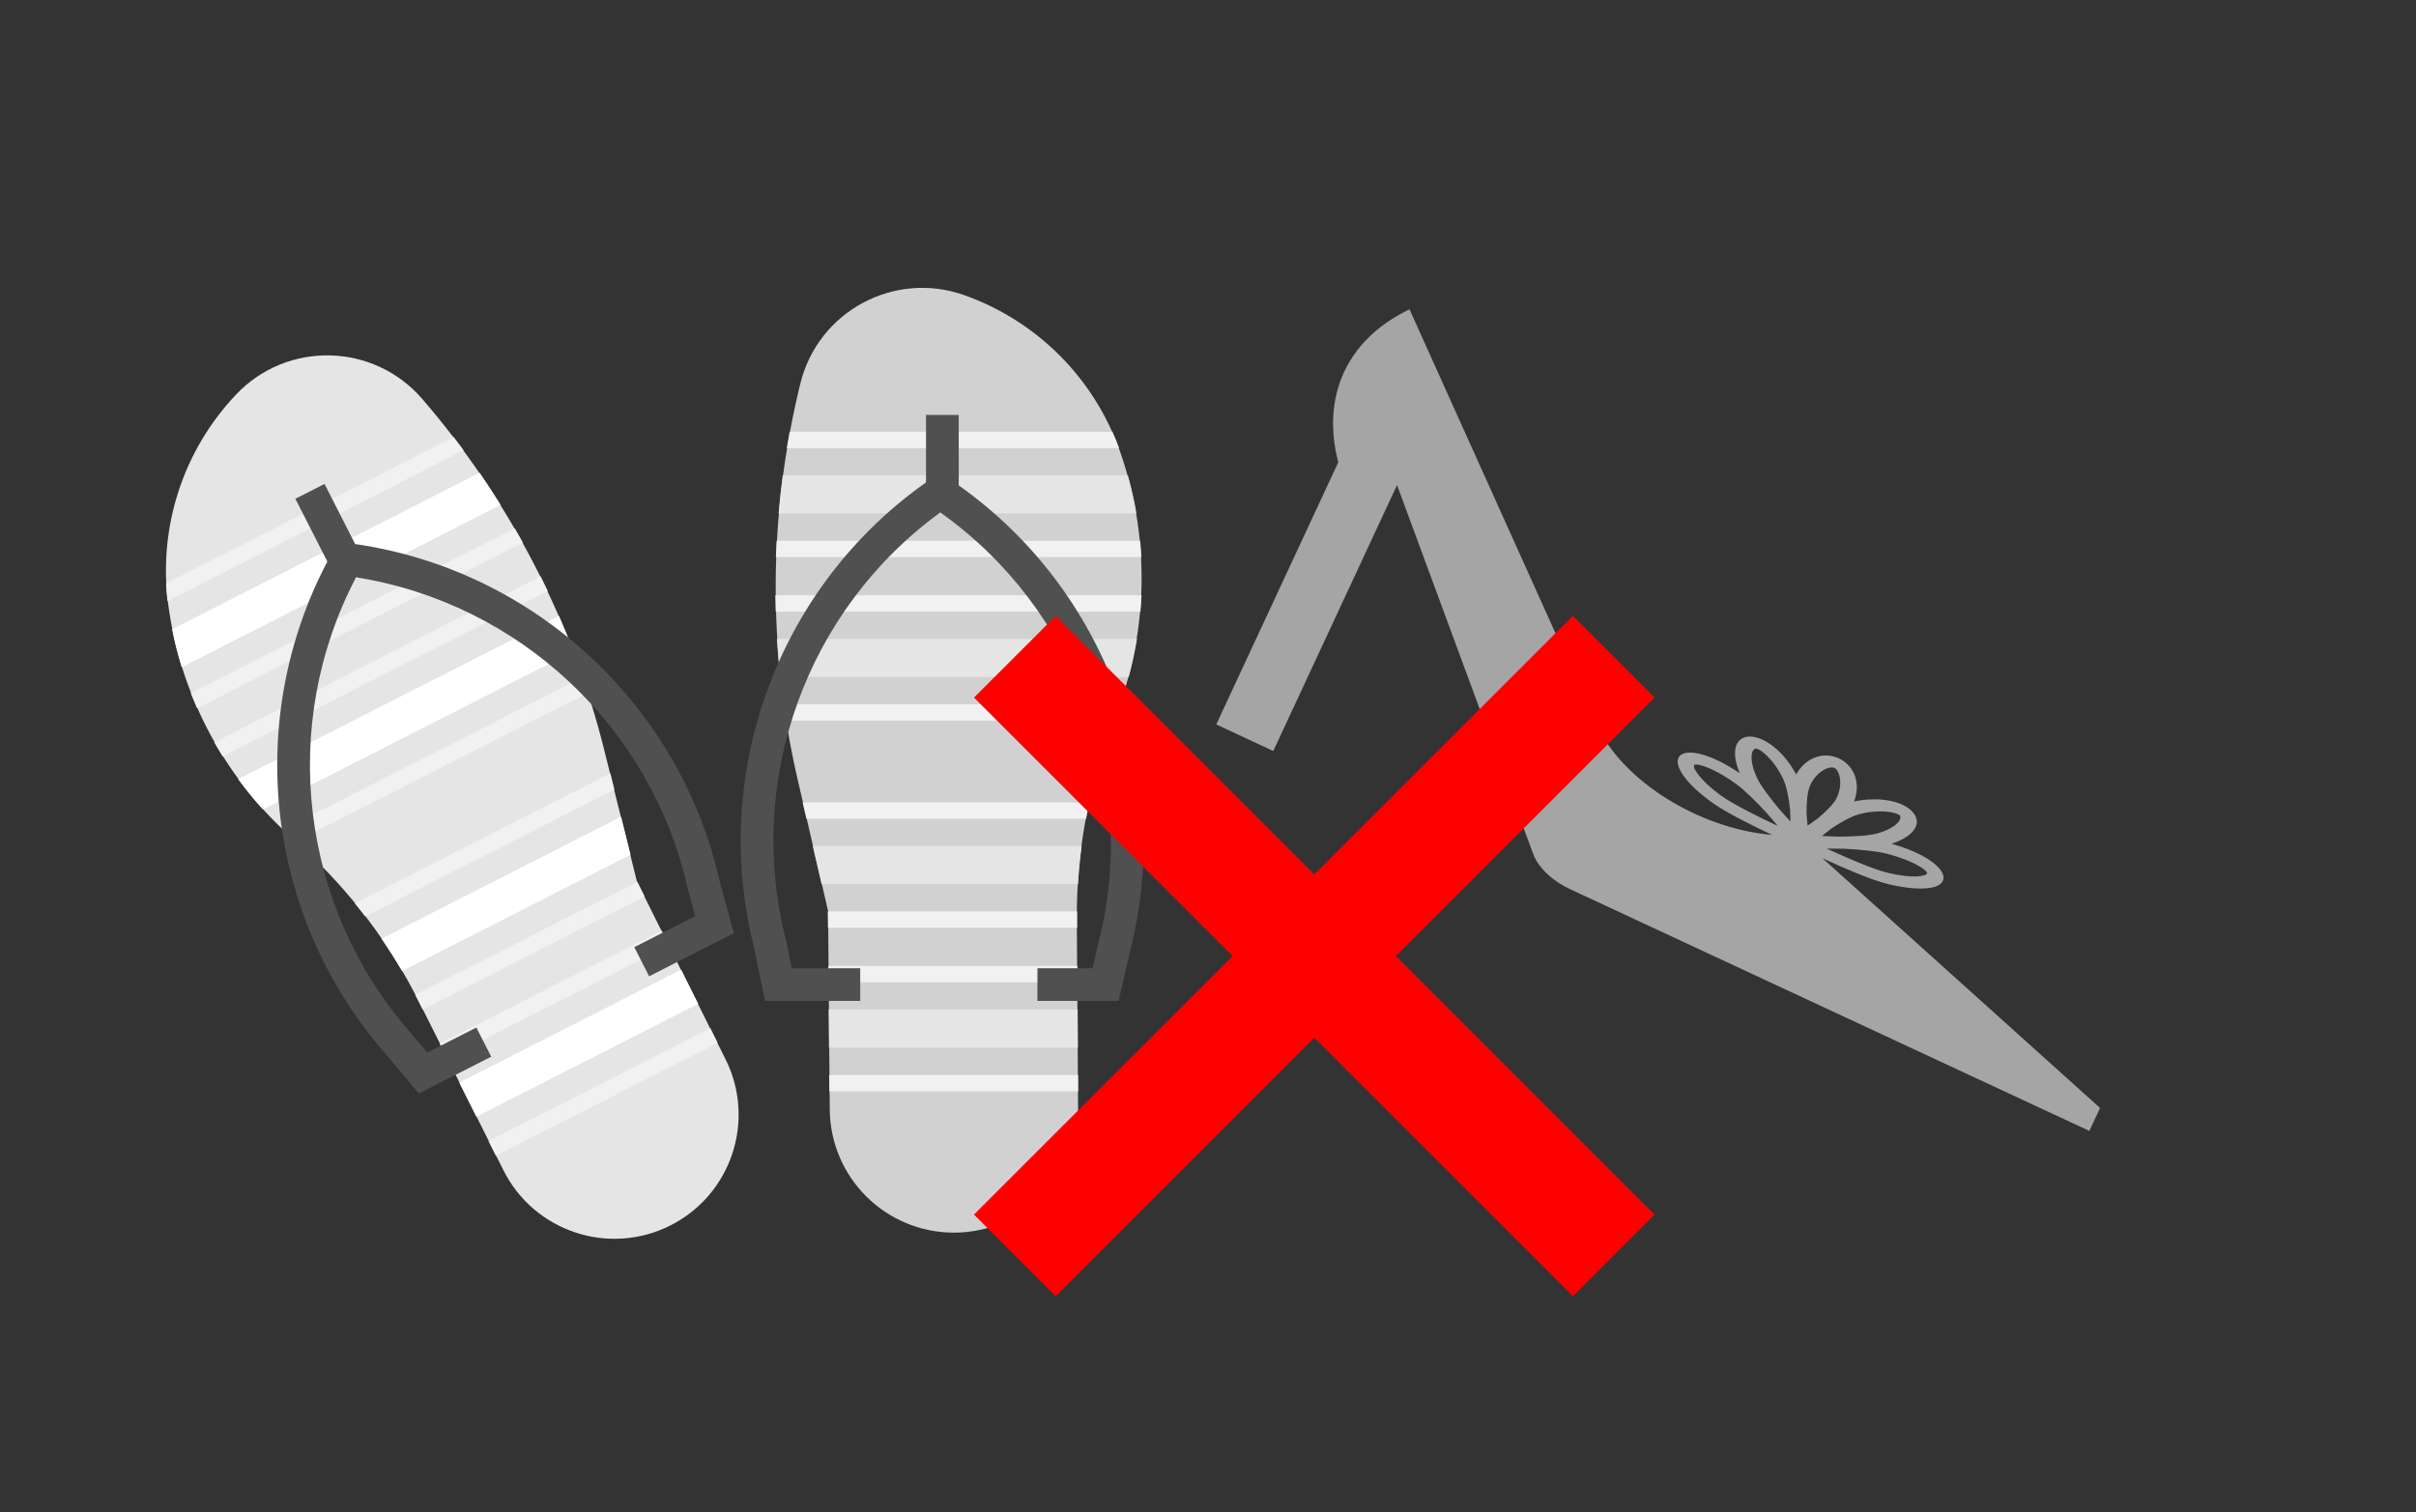
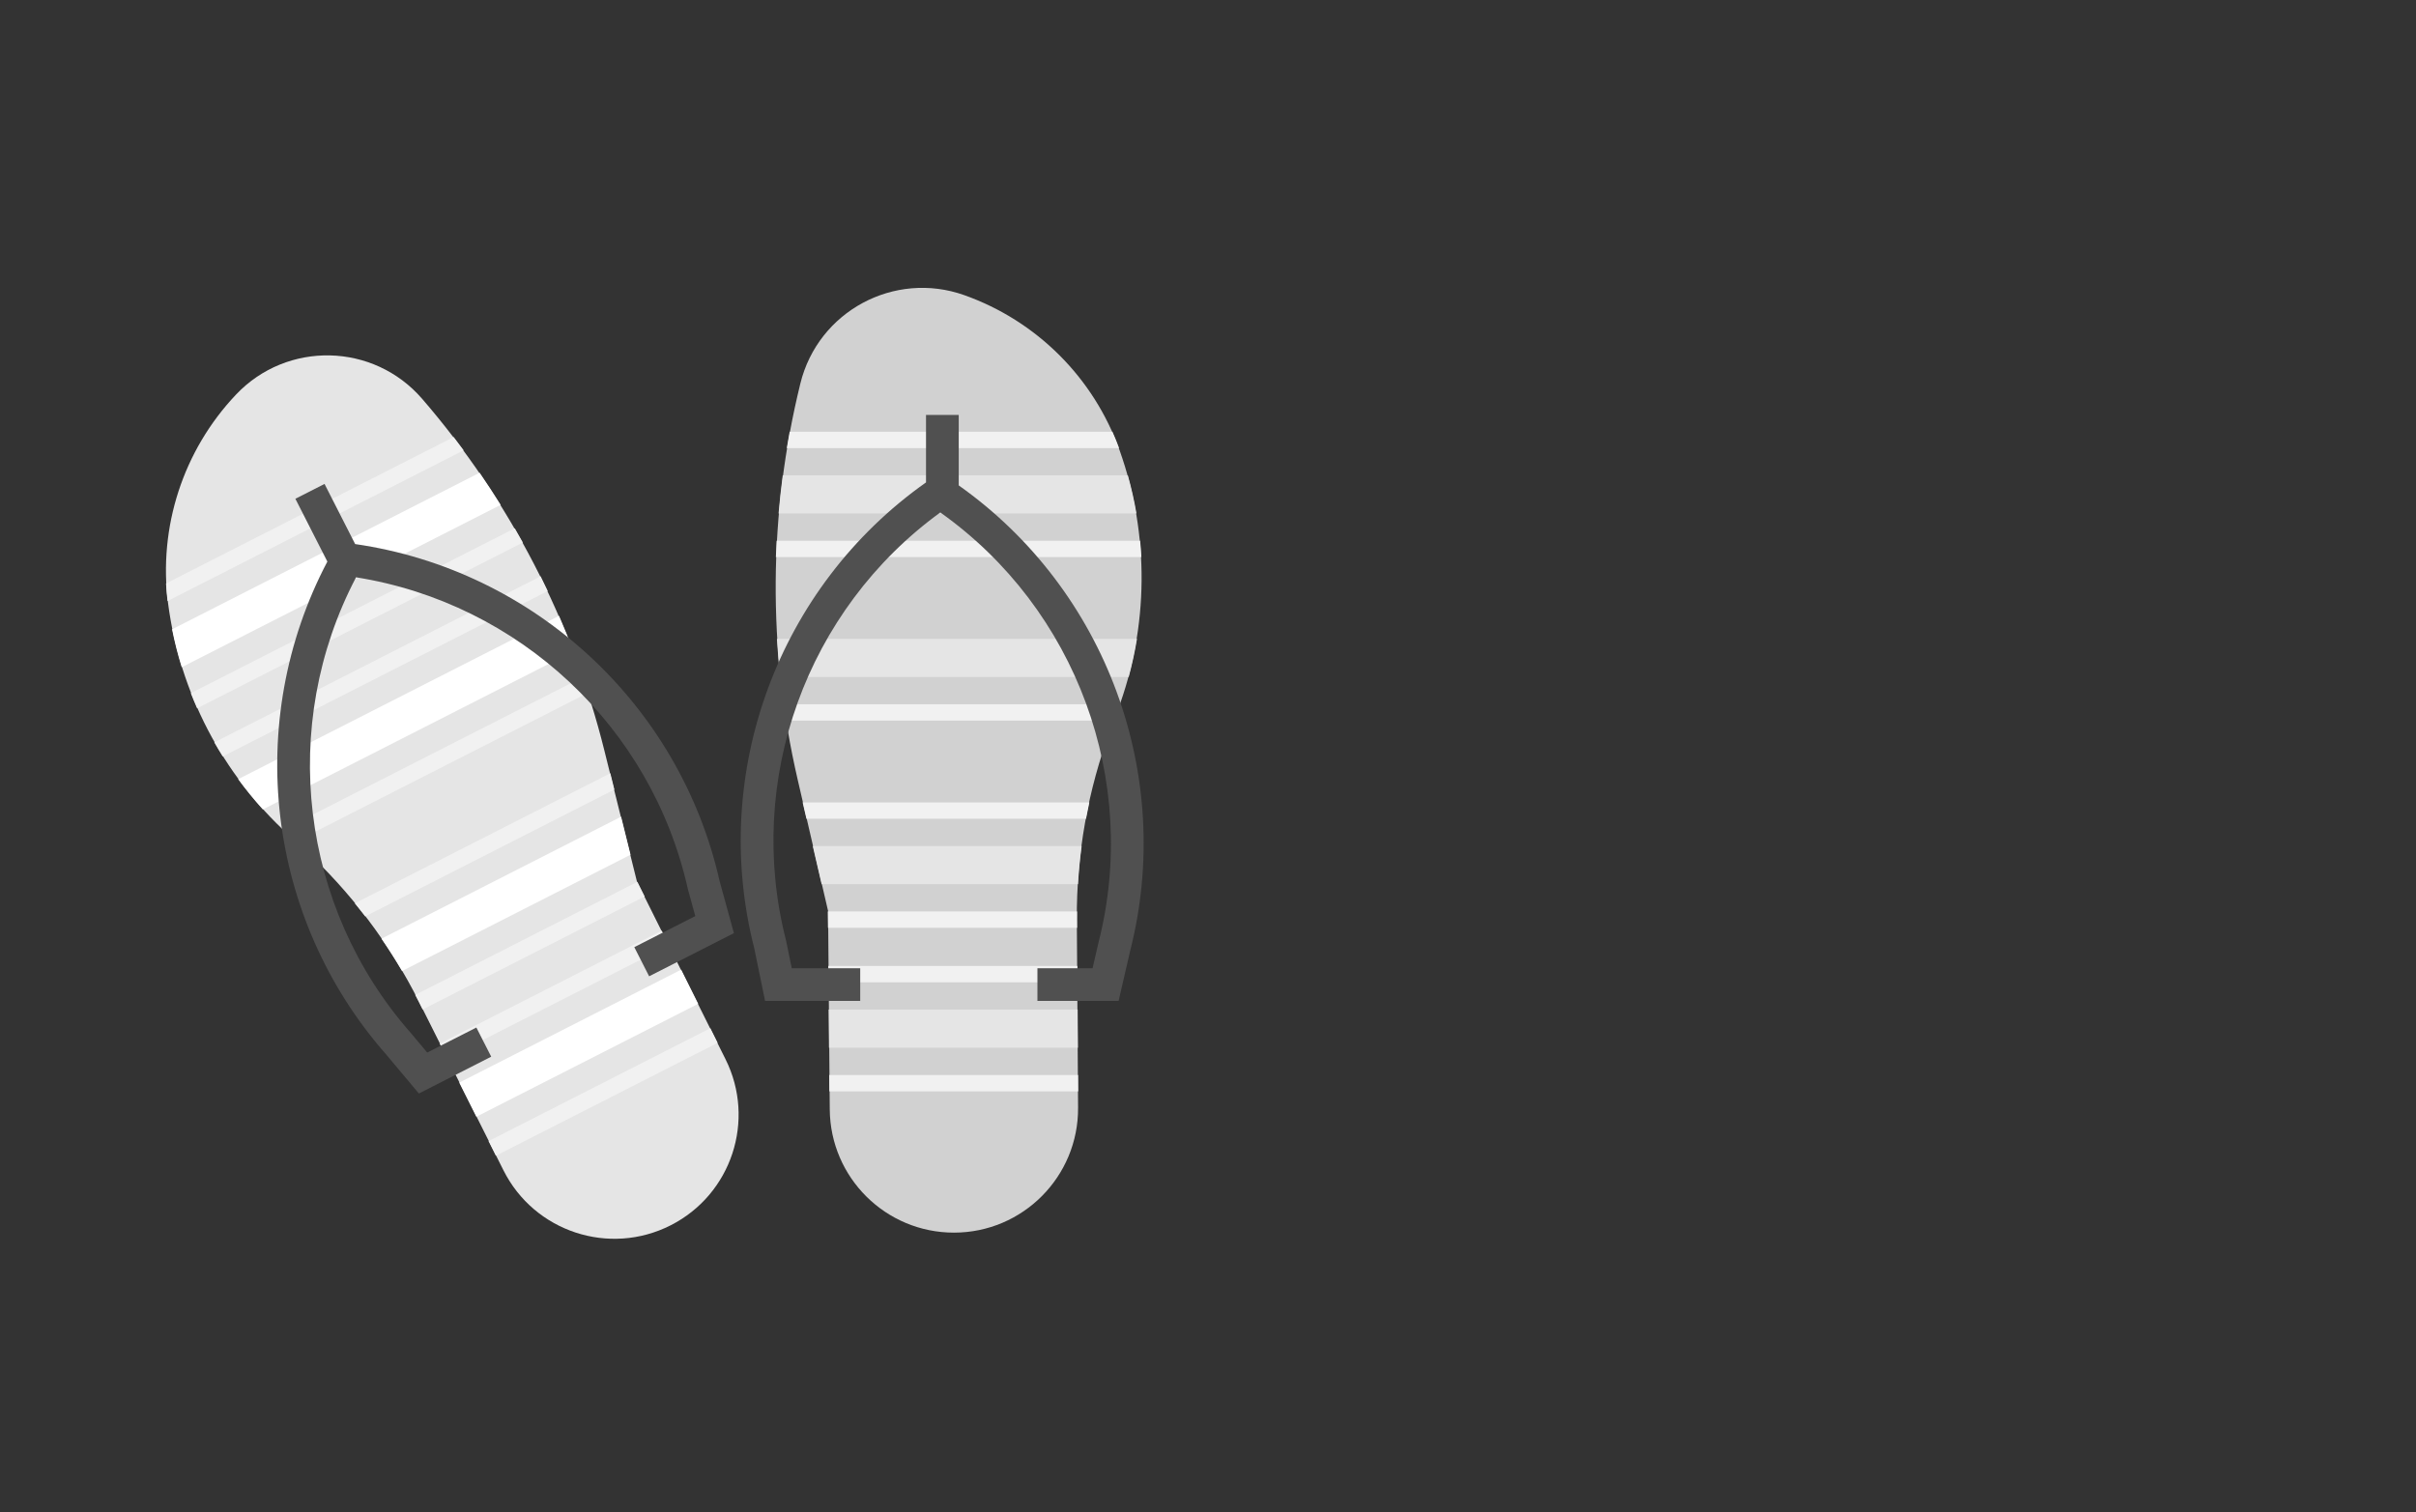
<svg xmlns="http://www.w3.org/2000/svg" width="864" height="541" overflow="hidden">
  <rect width="100%" height="100%" fill="#333333" stroke="none" />
  <defs>
    <clipPath id="clip0">
      <rect x="418" y="577" width="864" height="541" />
    </clipPath>
    <clipPath id="clip1">
      <rect x="418" y="616" width="468" height="468" />
    </clipPath>
    <clipPath id="clip2">
      <rect x="418" y="616" width="468" height="468" />
    </clipPath>
    <clipPath id="clip3">
      <rect x="418" y="616" width="468" height="468" />
    </clipPath>
    <clipPath id="clip4">
      <rect x="418" y="616" width="468" height="468" />
    </clipPath>
    <clipPath id="clip5">
      <path d="M764.628 577.03 1281.95 817.837 1142.5 1117.43 625.172 876.621Z" fill-rule="evenodd" clip-rule="evenodd" />
    </clipPath>
    <clipPath id="clip6">
-       <path d="M764.628 577.03 1281.95 817.837 1142.5 1117.43 625.172 876.621Z" fill-rule="evenodd" clip-rule="evenodd" />
-     </clipPath>
+       </clipPath>
    <clipPath id="clip7">
      <path d="M806.496 487.086 1451.41 787.285 1270.09 1176.82 625.172 876.621Z" fill-rule="evenodd" clip-rule="evenodd" />
    </clipPath>
    <clipPath id="clip8">
      <path d="M806.496 487.086 1451.41 787.285 1270.09 1176.82 625.172 876.621Z" />
    </clipPath>
    <clipPath id="clip9">
-       <rect x="722" y="753" width="331" height="331" />
-     </clipPath>
+       </clipPath>
    <clipPath id="clip10">
      <rect x="722" y="753" width="331" height="331" />
    </clipPath>
    <clipPath id="clip11">
      <rect x="722" y="753" width="331" height="331" />
    </clipPath>
    <clipPath id="clip12">
      <rect x="722" y="753" width="331" height="331" />
    </clipPath>
  </defs>
  <g clip-path="url(#clip0)" transform="translate(-418 -577)">
    <g clip-path="url(#clip1)">
      <g clip-path="url(#clip2)">
        <g clip-path="url(#clip3)">
          <g clip-path="url(#clip4)">
            <path d="M818.405 738.127 818.405 738.127C809.186 712.201 788.783 691.799 762.857 682.583L762.857 682.583C737.823 673.681 710.575 688.354 704.23 714.156L704.23 714.156C692.795 760.667 692.461 809.215 703.26 855.877L714.134 902.877 714.736 973.899C714.943 998.273 734.76 1017.93 759.137 1017.93L759.137 1017.93C783.773 1017.93 803.701 997.867 803.539 973.228L803.091 905.898C802.94 882.633 807.049 859.532 815.218 837.742L817.603 831.383C828.859 801.366 829.141 768.334 818.405 738.127Z" fill="#D1D1D1" />
            <path d="M815.82 731.431 700.393 731.431C700.032 733.378 699.694 735.33 699.371 737.281L818.198 737.281C817.469 735.295 816.677 733.344 815.82 731.431Z" fill="#F1F1F1" />
            <path d="M821.34 747.03 697.919 747.03C697.32 751.572 696.821 756.121 696.425 760.681L824.417 760.681C823.629 756.094 822.607 751.538 821.34 747.03Z" fill="#E5E5E5" />
            <path d="M825.731 770.43 695.734 770.43C695.627 772.381 695.534 774.328 695.465 776.28L826.179 776.28C826.072 774.328 825.924 772.377 825.731 770.43Z" fill="#F1F1F1" />
-             <path d="M826.23 789.931 695.29 789.931C695.307 791.882 695.348 793.83 695.403 795.781L825.834 795.781C826.01 793.833 826.141 791.882 826.23 789.931Z" fill="#F1F1F1" />
            <path d="M824.609 805.53 695.84 805.53C696.119 810.086 696.494 814.638 696.976 819.181L821.643 819.181C822.868 814.673 823.859 810.117 824.609 805.53Z" fill="#E5E5E5" />
            <path d="M817.713 831.383C818.019 830.568 818.312 829.749 818.604 828.93L698.167 828.93C698.438 830.881 698.731 832.832 699.037 834.78L816.436 834.78 817.713 831.383Z" fill="#F1F1F1" />
            <path d="M807.565 864.03 705.035 864.03 706.395 869.88 806.385 869.88C806.746 867.925 807.142 865.974 807.565 864.03Z" fill="#F1F1F1" />
            <path d="M804.822 879.632 708.655 879.632 711.818 893.28 803.515 893.28C803.787 888.713 804.22 884.16 804.822 879.632Z" fill="#E5E5E5" />
            <path d="M803.174 905.898C803.167 904.942 803.181 903.985 803.188 903.032L714.044 903.032 714.096 908.882 803.195 908.882 803.174 905.898Z" fill="#F1F1F1" />
            <path d="M803.284 922.53 714.209 922.53 714.261 928.38 803.322 928.38Z" fill="#F1F1F1" />
            <path d="M803.387 938.132 714.344 938.132 714.457 951.78 803.477 951.78Z" fill="#E5E5E5" />
            <path d="M803.542 961.532 714.54 961.532 714.591 967.382 803.58 967.382Z" fill="#F1F1F1" />
            <path d="M760.858 750.636 760.858 725.426 749.158 725.426 749.158 749.566C696.346 786.841 671.701 853.396 687.73 916.205L691.604 935.052 725.624 935.052 725.624 923.352 701.143 923.352 699.165 913.713 699.103 913.438C684.371 855.943 706.501 795.034 754.268 760.309 802.968 794.859 825.652 856.376 810.783 914.415L808.721 923.352 789 923.352 789 935.052 818.03 935.052 822.135 917.251C838.185 854.47 813.598 787.942 760.858 750.636Z" fill="#505050" />
            <path d="M478.11 792.845 478.11 792.845C474.563 765.557 483.486 738.124 502.408 718.144L502.408 718.144C520.681 698.853 551.617 699.565 568.982 719.683L568.982 719.683C600.276 755.939 622.598 799.05 634.147 845.53L645.782 892.35 677.468 955.916C688.346 977.729 679.602 1004.23 657.877 1015.29L657.877 1015.29C635.923 1026.47 609.064 1017.64 598.032 995.61L567.88 935.406C557.46 914.601 543.314 895.881 526.149 880.172L521.139 875.585C497.484 853.943 482.247 824.635 478.11 792.845Z" fill="#E5E5E5" />
            <path d="M477.374 785.705 580.238 733.334C581.442 734.903 582.629 736.489 583.803 738.083L477.911 791.999C477.66 789.9 477.477 787.801 477.374 785.705Z" fill="#F1F1F1" />
            <path d="M479.531 802.113 589.519 746.111C592.113 749.886 594.625 753.716 597.044 757.597L482.983 815.671C481.607 811.228 480.45 806.703 479.531 802.113Z" fill="#FFFFFF" />
            <path d="M486.235 824.958 602.086 765.973C603.063 767.663 604.03 769.356 604.976 771.063L488.492 830.371C487.701 828.585 486.951 826.779 486.235 824.958Z" fill="#F1F1F1" />
            <path d="M494.638 842.56 611.329 783.148C612.196 784.896 613.042 786.651 613.879 788.417L497.649 847.591C496.61 845.936 495.605 844.26 494.638 842.56Z" fill="#F1F1F1" />
            <path d="M503.166 855.726 617.915 797.302C619.735 801.486 621.463 805.712 623.094 809.979L511.999 866.545C508.864 863.08 505.912 859.473 503.166 855.726Z" fill="#FFFFFF" />
            <path d="M521.039 875.637C520.399 875.048 519.762 874.453 519.133 873.854L626.459 819.208C627.103 821.07 627.729 822.942 628.335 824.817L523.72 878.083 521.039 875.637Z" fill="#F1F1F1" />
            <path d="M544.893 900.124 636.263 853.603 637.709 859.432 548.603 904.801C547.392 903.225 546.156 901.666 544.893 900.124Z" fill="#F1F1F1" />
            <path d="M554.418 912.781 640.117 869.147 643.49 882.75 561.779 924.353C559.463 920.406 557.006 916.545 554.418 912.781Z" fill="#FFFFFF" />
            <path d="M567.805 935.444C567.378 934.587 566.931 933.741 566.49 932.891L645.93 892.447 648.538 897.681 569.14 938.108 567.805 935.444Z" fill="#F1F1F1" />
            <path d="M575.255 950.314 654.629 909.901 657.241 915.135 577.873 955.544Z" fill="#F1F1F1" />
            <path d="M582.24 964.261 661.59 923.861 667.681 936.078 588.352 976.467Z" fill="#FFFFFF" />
            <path d="M592.719 985.187 672.031 944.804 674.639 950.038 595.337 990.417Z" fill="#F1F1F1" />
            <path d="M535.069 777.883 523.63 755.416 534.057 750.109 545.01 771.62C608.982 780.877 661.143 829.005 675.359 892.247L680.458 910.799 650.142 926.236 644.832 915.809 666.645 904.701 664.041 895.214 663.972 894.942C651.009 837.02 603.651 792.783 545.33 783.51 517.608 836.397 525.306 901.511 564.89 946.484L570.781 953.51 588.355 944.563 593.665 954.99 567.794 968.163 556.06 954.157C513.272 905.499 504.996 835.055 535.069 777.883Z" fill="#505050" />
          </g>
        </g>
      </g>
    </g>
    <g clip-path="url(#clip5)">
      <g clip-path="url(#clip6)">
        <g clip-path="url(#clip7)">
          <g clip-path="url(#clip8)">
            <path d="M245.297 248.606C245.289 248.602 245.291 248.59 245.301 248.59 250.141 248.563 256.734 248.286 260.402 247.095 263.494 246.089 266.25 244.578 268.16 242.842 271.26 240.021 271.082 237.626 270.699 236.45 269.695 233.356 264.867 231.466 257.465 233.491 258.946 231.206 259.99 228.824 260.437 226.671 261.286 222.567 259.735 220.735 258.734 220.008 257.734 219.281 255.512 218.371 251.872 220.449 249.958 221.541 248.012 223.275 246.294 225.394 245.929 217.738 242.642 213.74 239.39 213.74 236.136 213.74 232.849 217.741 232.486 225.403 227.692 219.429 222.686 218.128 220.055 220.038 217.423 221.95 217.115 227.12 221.325 233.532 213.935 231.516 209.118 233.407 208.114 236.499 207.048 239.779 210.244 244.488 218.412 247.142 222.01 248.311 228.424 248.6 233.238 248.635 233.247 248.635 233.249 248.648 233.241 248.652 218.599 257.536 199.038 253.865 188.82 239.275L114.38 132.978C114.376 132.973 114.367 132.974 114.364 132.979L113.791 134.193C104.915 152.953 105.129 174.746 114.371 193.329L114.371 193.329 114.371 296.704 127.953 296.704 127.953 191.853C127.953 191.844 127.964 191.84 127.97 191.848L188.227 290.846C190.441 294.483 194.39 296.704 198.648 296.704L322.388 296.704 322.388 287.649 245.297 248.606ZM263.228 236.45C265.475 236.45 266.909 236.999 267.111 237.617 267.241 238.018 266.831 238.951 265.62 240.052 264.12 241.417 261.793 242.676 259.234 243.508 256.02 244.552 249.859 244.795 245.268 244.815 245.259 244.815 245.256 244.805 245.263 244.799 246.304 244.035 247.436 243.183 248.583 242.282 251.648 240.225 254.959 238.234 257.276 237.481 259.575 236.734 261.611 236.45 263.228 236.45ZM244.27 237.722C245.541 234.257 247.049 230.701 248.481 228.731 250.062 226.554 251.978 224.73 253.741 223.725 254.727 223.163 255.516 222.942 256.022 222.942 256.245 222.942 256.412 222.985 256.517 223.06 256.858 223.308 257.074 224.304 256.742 225.905 256.33 227.892 255.188 230.279 253.607 232.455 252.177 234.424 249.266 236.953 246.367 239.23 245.239 239.986 244.154 240.745 243.163 241.455 243.156 241.461 243.147 241.453 243.15 241.445 243.517 240.287 243.901 239.025 244.27 237.722ZM239.388 217.511C240.505 217.511 242.556 221.046 242.556 226.822 242.556 229.255 241.689 233.013 240.681 236.559 240.213 237.834 239.781 239.086 239.396 240.242 239.394 240.25 239.383 240.25 239.38 240.242 238.997 239.089 238.566 237.842 238.1 236.573 237.091 233.023 236.22 229.258 236.22 226.821 236.22 221.046 238.271 217.511 239.388 217.511ZM222.269 223.09C222.396 222.998 222.576 222.952 222.803 222.952 224.207 222.952 227.384 224.737 230.306 228.76 230.306 228.76 230.306 228.76 230.306 228.76 231.736 230.728 233.242 234.276 234.511 237.737 234.882 239.044 235.268 240.313 235.638 241.475 235.64 241.483 235.631 241.489 235.624 241.485 234.636 240.776 233.554 240.021 232.43 239.267 229.527 236.989 226.611 234.456 225.179 232.484 221.784 227.811 221.367 223.745 222.269 223.09ZM211.7 237.664C211.901 237.047 213.336 236.498 215.583 236.498 217.199 236.498 219.236 236.782 221.534 237.528 223.849 238.28 227.156 240.268 230.218 242.323 231.369 243.227 232.504 244.081 233.547 244.847 233.555 244.852 233.551 244.863 233.542 244.863 228.954 244.842 222.792 244.6 219.576 243.554 214.083 241.769 211.355 238.726 211.7 237.664Z" fill="#A5A5A5" transform="matrix(1.501 0.699 -0.422 0.907 806.496 487.086)" />
          </g>
        </g>
      </g>
    </g>
    <g clip-path="url(#clip9)">
      <g clip-path="url(#clip10)">
        <g clip-path="url(#clip11)">
          <g clip-path="url(#clip12)">
            <path d="M1009.69 826.531 980.469 797.312 888 889.781 795.531 797.312 766.312 826.531 858.781 919 766.312 1011.47 795.531 1040.69 888 948.219 980.469 1040.69 1009.69 1011.47 917.219 919Z" fill="#FF0000" />
          </g>
        </g>
      </g>
    </g>
  </g>
</svg>